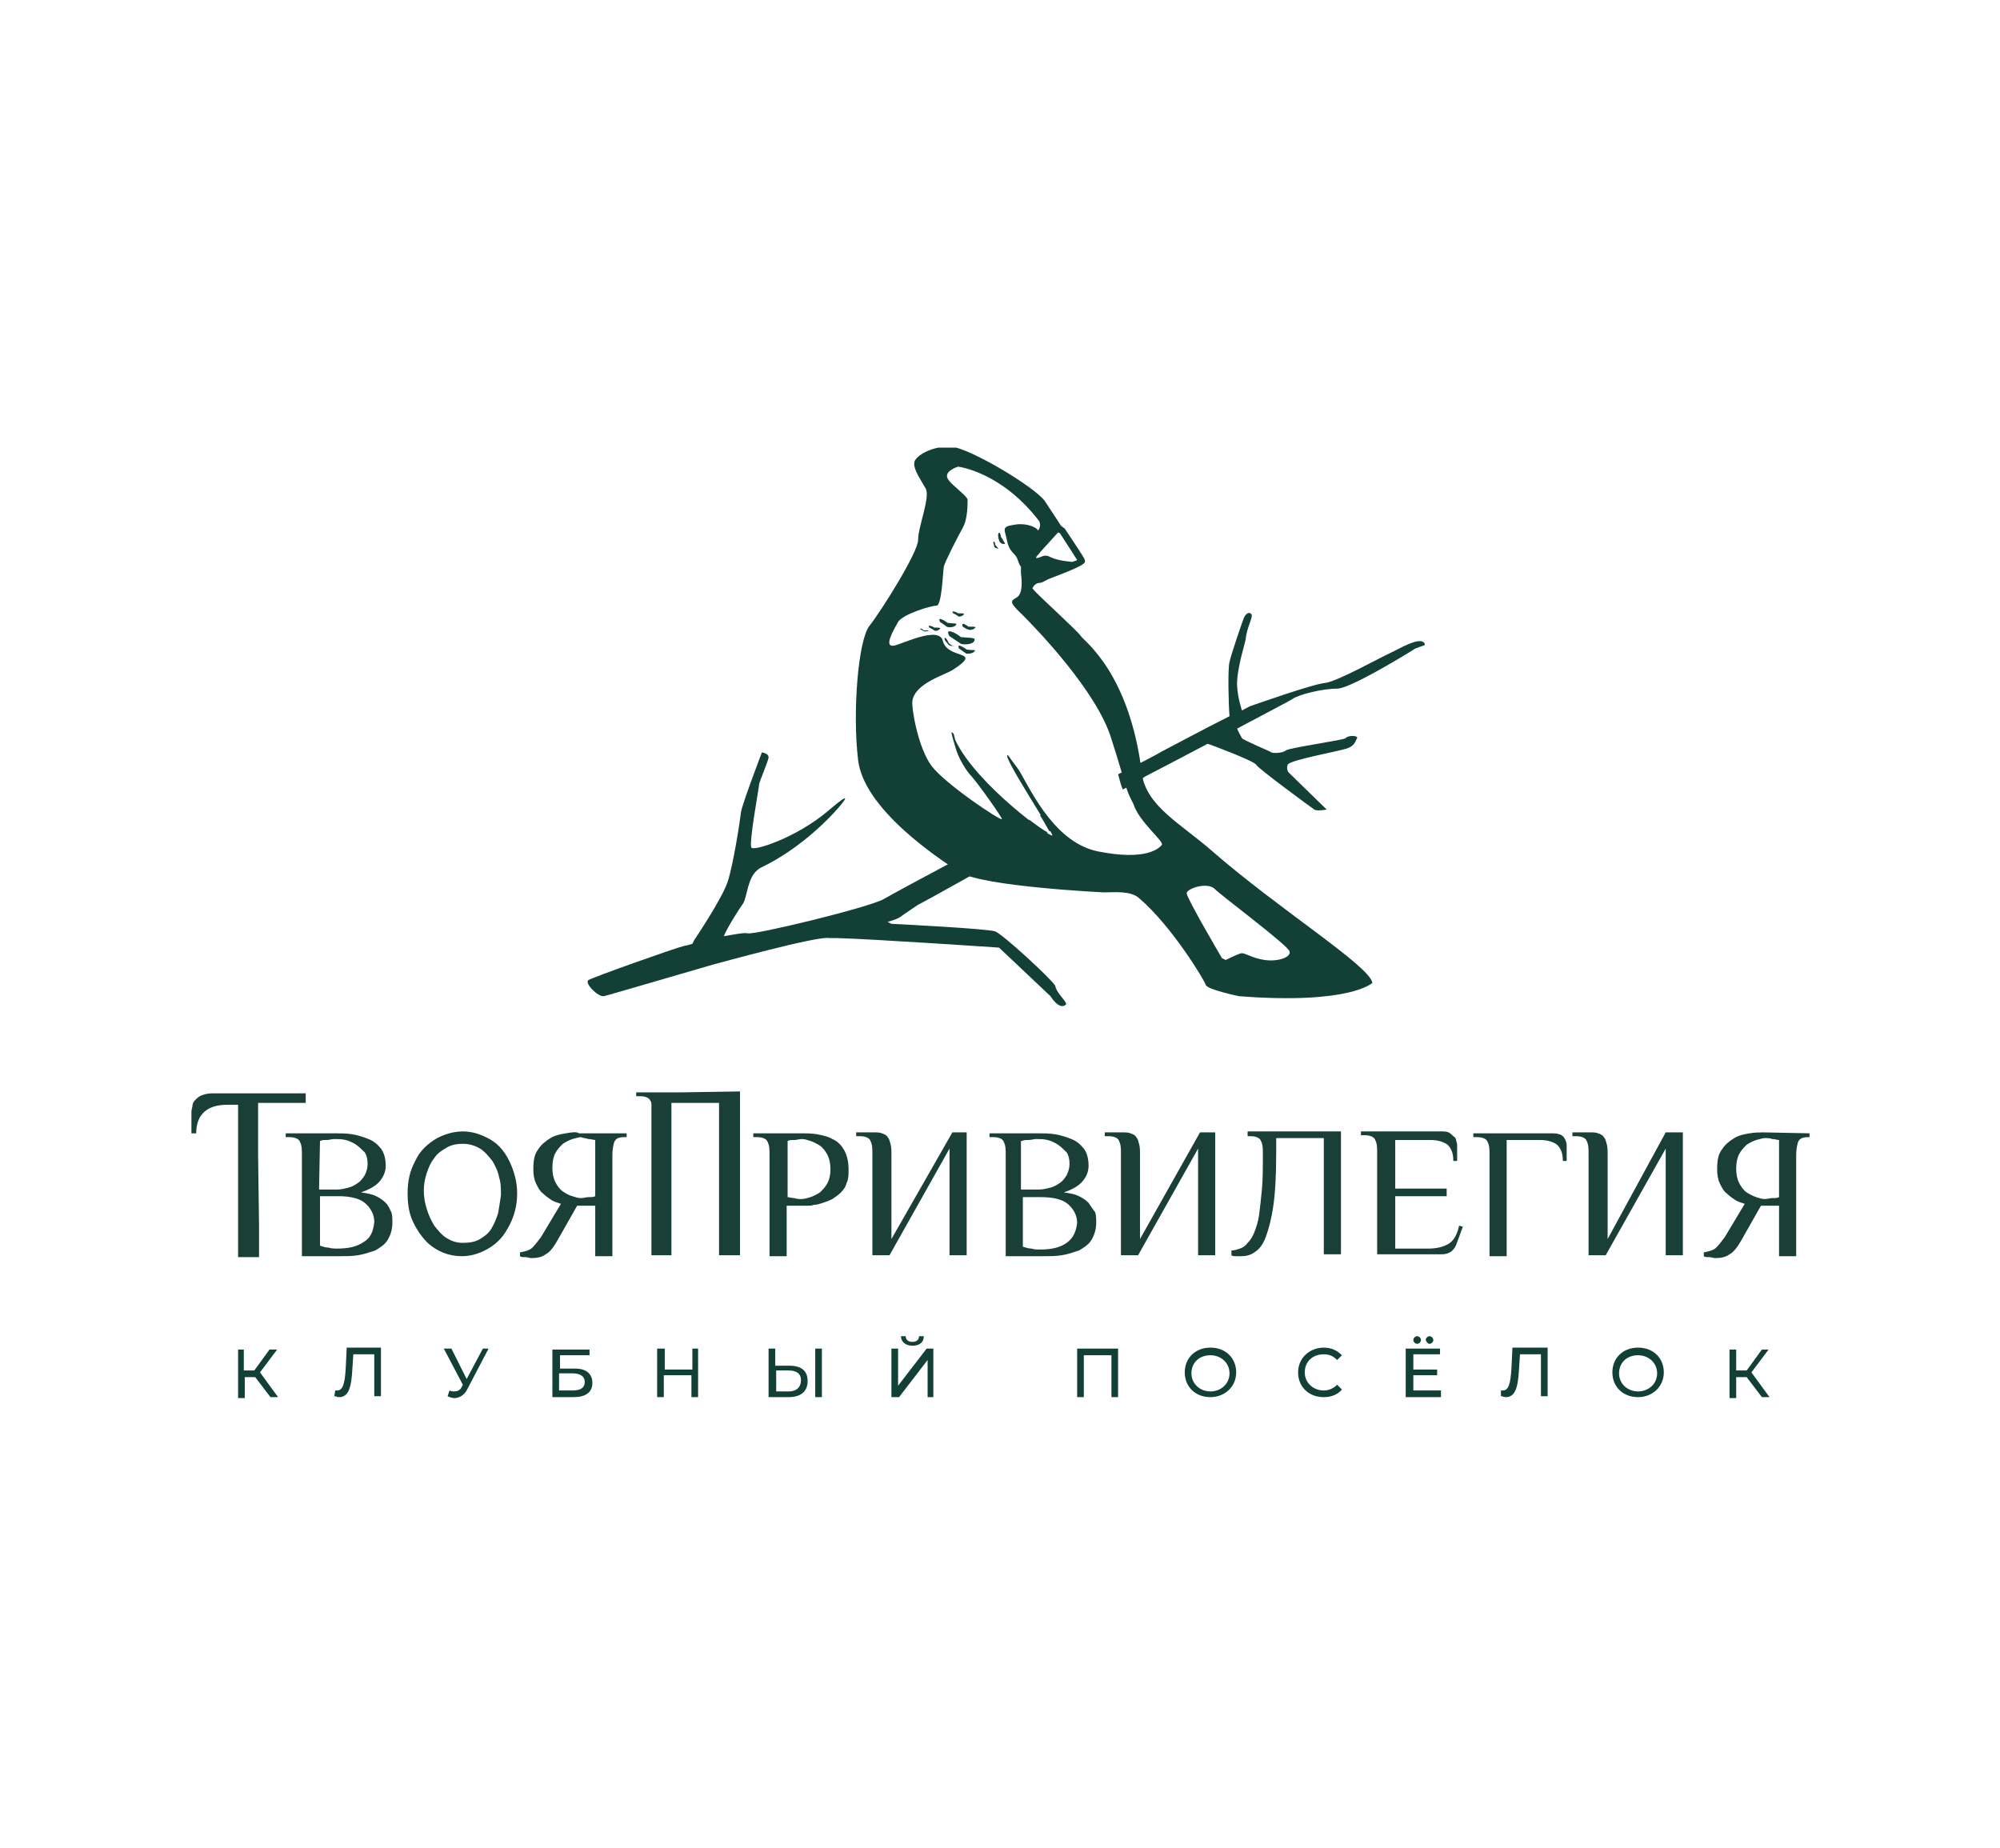
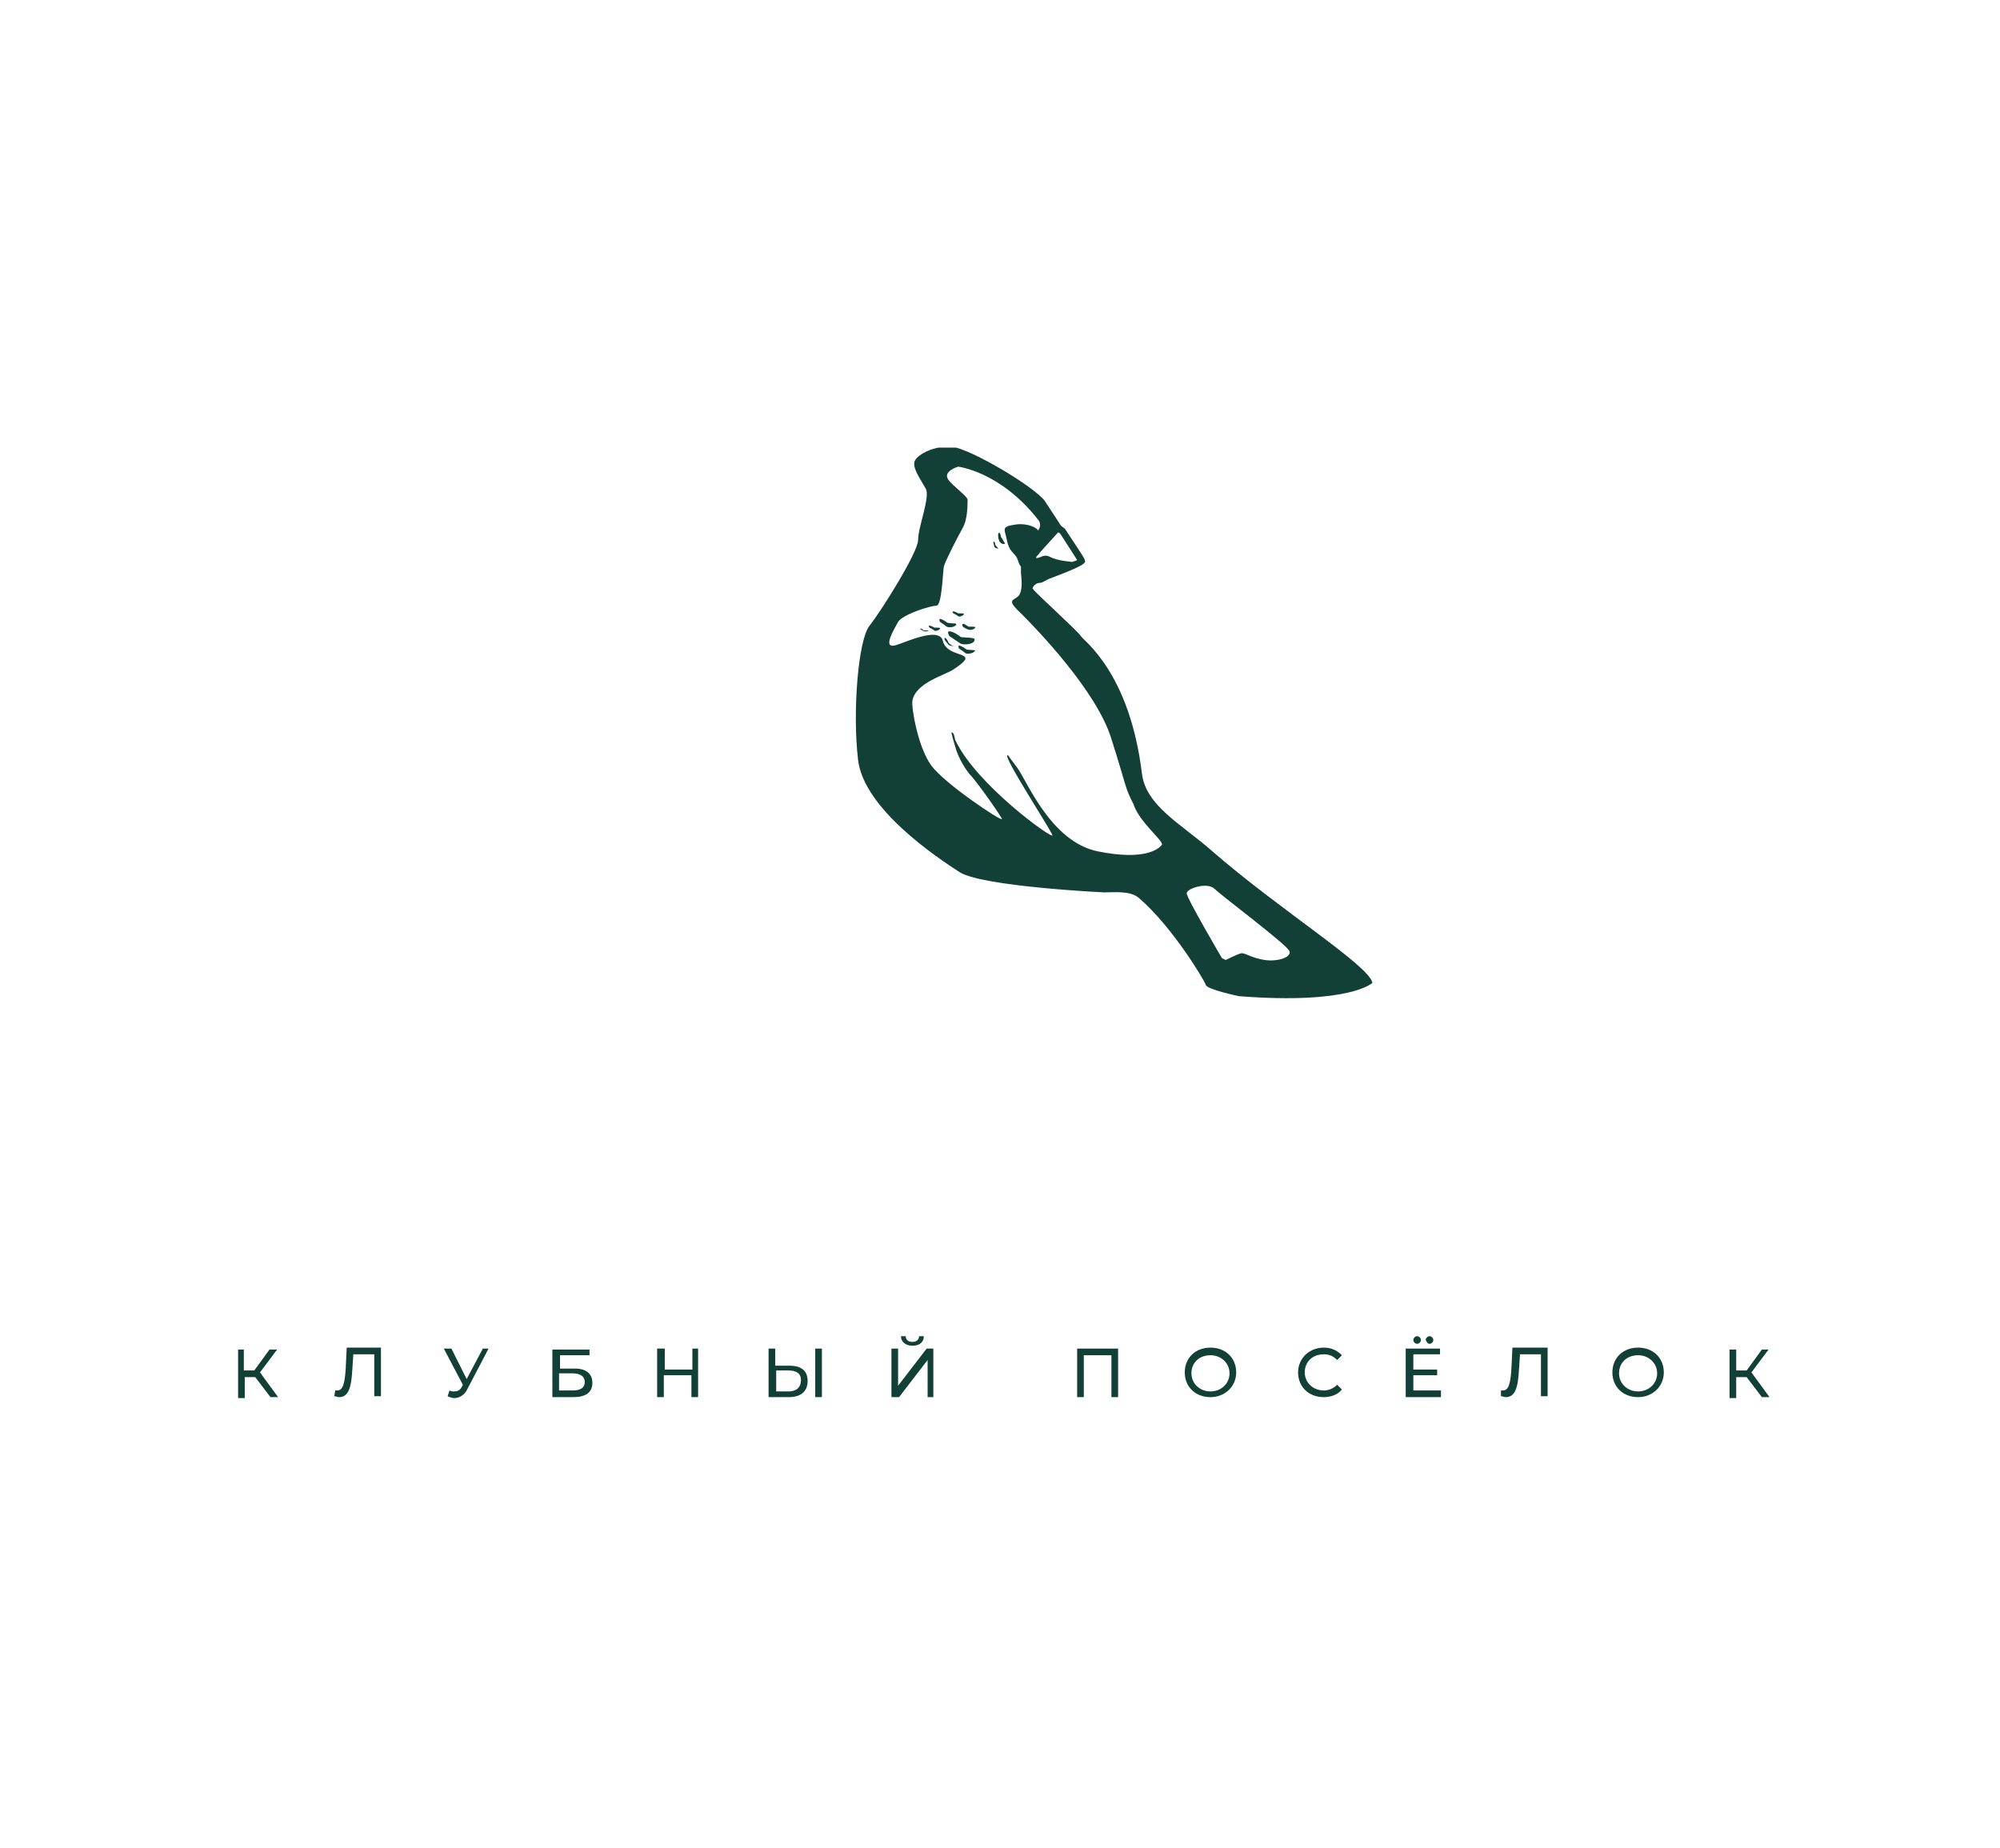
<svg xmlns="http://www.w3.org/2000/svg" xmlns:xlink="http://www.w3.org/1999/xlink" id="Слой_1" x="0px" y="0px" viewBox="0 0 210 194" style="enable-background:new 0 0 210 194;" xml:space="preserve">
  <style type="text/css"> .st0{fill:#FFFFFF;} .st1{clip-path:url(#SVGID_2_);} .st2{fill:#123F36;} .st3{fill:#193F37;} </style>
  <rect class="st0" width="210" height="194" />
  <g>
    <defs>
      <rect id="SVGID_1_" x="20" y="47" width="170" height="100" />
    </defs>
    <clipPath id="SVGID_2_">
      <use xlink:href="#SVGID_1_" style="overflow:visible;" />
    </clipPath>
    <g class="st1">
      <path class="st2" d="M28.4,146.7h0.8l-1.9-2.6l1.8-2.4h-0.8l-1.6,2.2h-1.1v-2.2H25v5.1h0.7v-2.2h1.1L28.4,146.7z M36.4,141.6 l-0.1,2.1c-0.1,1.6-0.3,2.3-0.9,2.3c-0.1,0-0.1,0-0.2,0l-0.1,0.6c0.2,0,0.3,0.1,0.5,0.1c1,0,1.3-1,1.4-3l0.1-1.5h2.2v4.4H40v-5.1 H36.4z M50.7,141.6l-1.7,3.2l-1.6-3.2h-0.8l2,3.8l-0.1,0.2c-0.2,0.4-0.5,0.5-0.8,0.5c-0.2,0-0.3,0-0.5-0.1l-0.2,0.6 c0.2,0.1,0.5,0.2,0.7,0.2c0.5,0,1.1-0.3,1.4-1l2.2-4.2H50.7z M58,146.7h2.2c1.3,0,2-0.5,2-1.5c0-0.9-0.6-1.5-1.8-1.5h-1.6v-1.4 h3.1v-0.6H58V146.7z M58.7,146.1v-1.9h1.4c0.8,0,1.3,0.3,1.3,0.9c0,0.6-0.4,0.9-1.3,0.9H58.7z M72.7,141.6v2.2h-2.9v-2.2H69v5.1 h0.7v-2.3h2.9v2.3h0.7v-5.1H72.7z M82.9,143.4h-1.5v-1.8h-0.7v5.1h2.1c1.3,0,2-0.6,2-1.7C84.8,143.9,84.1,143.4,82.9,143.4z M85.6,146.7h0.7v-5.1h-0.7V146.7z M82.8,146.1h-1.3v-2.2h1.3c0.8,0,1.3,0.3,1.3,1C84.1,145.7,83.6,146.1,82.8,146.1z M95.8,141.3 c0.8,0,1.2-0.4,1.2-1h-0.5c0,0.4-0.3,0.6-0.7,0.6c-0.4,0-0.7-0.2-0.7-0.6h-0.5C94.6,140.9,95.1,141.3,95.8,141.3z M93.7,146.7h0.7 l3-3.9v3.9H98v-5.1h-0.7l-3,3.9v-3.9h-0.7V146.7z M113.1,141.6v5.1h0.7v-4.4h2.9v4.4h0.7v-5.1H113.1z M127.1,146.7 c1.5,0,2.7-1.1,2.7-2.6c0-1.5-1.1-2.6-2.7-2.6c-1.6,0-2.7,1.1-2.7,2.6C124.4,145.6,125.5,146.7,127.1,146.7z M127.1,146.1 c-1.1,0-2-0.8-2-1.9s0.8-1.9,2-1.9c1.1,0,2,0.8,2,1.9S128.2,146.1,127.1,146.1z M139,146.7c0.8,0,1.5-0.3,1.9-0.8l-0.5-0.5 c-0.4,0.4-0.9,0.6-1.4,0.6c-1.1,0-2-0.8-2-1.9s0.8-1.9,2-1.9c0.6,0,1,0.2,1.4,0.6l0.5-0.5c-0.5-0.5-1.1-0.8-1.9-0.8 c-1.5,0-2.7,1.1-2.7,2.6C136.3,145.6,137.4,146.7,139,146.7z M148.8,141.1c0.2,0,0.4-0.2,0.4-0.4c0-0.2-0.2-0.4-0.4-0.4 s-0.4,0.2-0.4,0.4C148.4,140.9,148.6,141.1,148.8,141.1z M150.1,141.1c0.2,0,0.4-0.2,0.4-0.4c0-0.2-0.2-0.4-0.4-0.4 s-0.4,0.2-0.4,0.4C149.8,140.9,149.9,141.1,150.1,141.1z M148.4,146v-1.6h2.5v-0.6h-2.5v-1.6h2.8v-0.6h-3.6v5.1h3.7V146H148.4z M158.8,141.6l-0.1,2.1c-0.1,1.6-0.3,2.3-0.9,2.3c-0.1,0-0.1,0-0.2,0l0,0.6c0.2,0,0.3,0.1,0.5,0.1c1,0,1.3-1,1.4-3l0.1-1.5h2.2 v4.4h0.7v-5.1H158.8z M172,146.7c1.5,0,2.7-1.1,2.7-2.6c0-1.5-1.1-2.6-2.7-2.6c-1.6,0-2.7,1.1-2.7,2.6 C169.3,145.6,170.4,146.7,172,146.7z M172,146.1c-1.1,0-2-0.8-2-1.9s0.8-1.9,2-1.9c1.1,0,2,0.8,2,1.9S173.1,146.1,172,146.1z M185,146.7h0.8l-1.9-2.6l1.8-2.4H185l-1.6,2.2h-1.1v-2.2h-0.7v5.1h0.7v-2.2h1.1L185,146.7z" />
-       <path class="st3" d="M51.4,119.6c-0.9-0.5-1.8-0.8-2.8-0.8c-1,0-1.9,0.3-2.7,0.7c-1,0.6-1.8,1.3-2.3,2.4c-0.6,1.1-0.8,2.2-0.8,3.4 c0,0.9,0.1,1.8,0.4,2.6c0.4,1,1,1.9,1.7,2.6c1,0.9,2.2,1.4,3.6,1.4c0.8,0,1.6-0.2,2.4-0.6c1-0.5,1.8-1.2,2.4-2.3 c0.7-1.2,1-2.4,1-3.7c0-1-0.2-1.9-0.6-2.9C53.2,121.2,52.5,120.2,51.4,119.6z M52.3,127.4c-0.2,0.6-0.4,1.1-0.7,1.6 c-0.3,0.5-0.7,0.8-1.2,1.1c-0.5,0.3-1.1,0.4-1.8,0.4c-0.7,0-1.2-0.2-1.7-0.5c-0.5-0.3-0.9-0.8-1.3-1.3c-0.3-0.5-0.6-1.1-0.8-1.8 c-0.2-0.6-0.3-1.3-0.3-1.9c0-0.6,0.1-1.2,0.3-1.8c0.2-0.6,0.4-1.1,0.8-1.6c0.3-0.5,0.8-0.8,1.3-1.1c0.5-0.3,1.1-0.4,1.7-0.4 c0.7,0,1.3,0.2,1.8,0.5c0.5,0.3,0.9,0.8,1.3,1.3c0.3,0.5,0.6,1.1,0.7,1.7c0.2,0.6,0.2,1.2,0.2,1.9 C52.5,126.2,52.4,126.8,52.3,127.4z M87.4,119.6c-0.5-0.3-1.1-0.4-1.6-0.5c-0.6-0.1-1.1-0.1-1.5-0.1h-5.2v0.4h0.4 c0.6,0,1,0.2,1.1,0.5c0.2,0.4,0.2,0.8,0.2,1.4v10.6h1.8v-5.3h2.2c0.2,0,0.4,0,0.7-0.1c0.3,0,0.6-0.1,0.9-0.2 c0.3-0.1,0.6-0.2,1-0.4c0.3-0.2,0.6-0.4,0.9-0.7c0.3-0.3,0.5-0.6,0.6-1c0.2-0.4,0.2-0.9,0.2-1.4c0-0.9-0.2-1.6-0.5-2.1 C88.3,120.2,87.9,119.8,87.4,119.6z M86.9,124.2c-0.2,0.4-0.5,0.7-0.8,1c-0.3,0.2-0.7,0.4-1,0.5c-0.3,0.1-0.7,0.2-0.9,0.2 c-0.3,0-0.5,0-0.8-0.1c-0.3,0-0.5-0.1-0.7-0.1v-5.9c0.2-0.1,0.4-0.1,0.7-0.1c0.3,0,0.5-0.1,0.8-0.1c0.3,0,0.6,0.1,0.9,0.2 c0.3,0.1,0.7,0.3,1,0.5c0.3,0.2,0.6,0.6,0.8,1c0.2,0.4,0.3,0.9,0.3,1.5C87.2,123.3,87.1,123.8,86.9,124.2z M93.6,130.1v-8.8 c0-0.5,0-0.9-0.1-1.2c-0.1-0.3-0.1-0.5-0.3-0.7c-0.1-0.2-0.3-0.3-0.6-0.4c-0.2-0.1-0.5-0.1-0.9-0.1h-1.8v0.4h0.4 c0.6,0,1,0.2,1.1,0.5c0.2,0.4,0.2,0.8,0.2,1.4v10.6h1.8l6.3-11.2v11.2h1.8v-12.9H100L93.6,130.1z M114.3,126.3 c-0.3-0.3-0.6-0.5-1-0.7c-0.4-0.2-0.9-0.3-1.6-0.4c0.9-0.3,1.6-0.7,2-1.2c0.4-0.5,0.6-1,0.6-1.6c0-0.8-0.2-1.4-0.5-1.8 c-0.4-0.5-0.8-0.8-1.3-1c-0.5-0.2-1.1-0.4-1.7-0.5c-0.6-0.1-1.2-0.1-1.7-0.1h-5.2v0.4h0.4c0.6,0,1,0.2,1.1,0.5 c0.2,0.4,0.2,0.8,0.2,1.4v10.6h4c0.6,0,1.3,0,1.9-0.1c0.6-0.1,1.2-0.3,1.8-0.5c0.5-0.3,1-0.6,1.3-1.1c0.3-0.5,0.5-1.1,0.5-1.8 c0-0.4,0-0.8-0.1-1.1C114.7,126.9,114.5,126.6,114.3,126.3z M107.3,119.8c0.2-0.1,0.4-0.1,0.7-0.1c0.3,0,0.5-0.1,0.8-0.1 c0.4,0,0.8,0,1.2,0.1c0.4,0.1,0.8,0.3,1.1,0.5c0.3,0.2,0.6,0.5,0.9,0.8c0.2,0.3,0.3,0.7,0.3,1.2c0,0.4-0.1,0.8-0.3,1.2 c-0.2,0.3-0.4,0.6-0.7,0.8c-0.3,0.2-0.6,0.4-1,0.5c-0.4,0.1-0.8,0.2-1.2,0.2h-1.9V119.8z M112,130.5c-0.7,0.5-1.6,0.7-2.8,0.7 c-0.3,0-0.6,0-0.9-0.1c-0.3,0-0.6-0.1-0.9-0.2v-5.2h1.9c1.2,0,2.2,0.2,2.8,0.7c0.6,0.5,1,1.2,1,2C113,129.3,112.7,130,112,130.5z M40.5,126.3c-0.3-0.3-0.6-0.5-1-0.7c-0.4-0.2-0.9-0.3-1.6-0.4c0.9-0.3,1.6-0.7,2-1.2c0.4-0.5,0.6-1,0.6-1.6 c0-0.8-0.2-1.4-0.5-1.8c-0.4-0.5-0.8-0.8-1.3-1c-0.5-0.2-1.1-0.4-1.7-0.5c-0.6-0.1-1.2-0.1-1.7-0.1H30v0.4h0.4 c0.6,0,1,0.2,1.1,0.5c0.2,0.4,0.2,0.8,0.2,1.4v10.6h4c0.6,0,1.3,0,1.9-0.1c0.6-0.1,1.2-0.3,1.8-0.5c0.5-0.3,1-0.6,1.3-1.1 c0.3-0.5,0.5-1.1,0.5-1.8c0-0.4,0-0.8-0.1-1.1C40.9,126.9,40.8,126.6,40.5,126.3z M33.6,119.8c0.2-0.1,0.4-0.1,0.7-0.1 c0.3,0,0.5-0.1,0.8-0.1c0.4,0,0.8,0,1.2,0.1c0.4,0.1,0.8,0.3,1.1,0.5c0.3,0.2,0.6,0.5,0.9,0.8c0.2,0.3,0.3,0.7,0.3,1.2 c0,0.4-0.1,0.8-0.3,1.2c-0.2,0.3-0.4,0.6-0.7,0.8c-0.3,0.2-0.6,0.4-1,0.5c-0.4,0.1-0.8,0.2-1.2,0.2h-1.9L33.6,119.8L33.6,119.8z M38.2,130.4c-0.7,0.5-1.6,0.7-2.8,0.7c-0.3,0-0.6,0-0.9-0.1c-0.3,0-0.6-0.1-0.9-0.2v-5.2h1.9c1.2,0,2.2,0.2,2.8,0.7 c0.6,0.5,1,1.2,1,2C39.2,129.3,38.9,130,38.2,130.4z M71.5,114.7h-4.7v0.4h0.4c0.6,0,1,0.2,1.1,0.5c0.1,0.1,0.1,0.3,0.1,0.4v15.8 h2.1v-16h5v16h2.2v-17.2L71.5,114.7z M119.7,130.1v-8.8c0-0.5,0-0.9-0.1-1.2c-0.1-0.3-0.1-0.5-0.3-0.7c-0.1-0.2-0.3-0.3-0.6-0.4 c-0.2-0.1-0.5-0.1-0.9-0.1h-1.8v0.4h0.4c0.6,0,1,0.2,1.1,0.5c0.2,0.4,0.2,0.8,0.2,1.4v10.6h1.8l6.3-11.2v11.2h1.8v-12.9H126 L119.7,130.1z M131.1,119.3h0.2c0.6,0,1,0.2,1.1,0.5c0.2,0.4,0.2,0.8,0.2,1.4c0,1.4,0,2.7-0.1,3.7c-0.1,1.1-0.2,1.9-0.3,2.7 c-0.1,0.7-0.3,1.3-0.5,1.8c-0.2,0.5-0.4,0.8-0.7,1.1c-0.2,0.3-0.5,0.5-0.8,0.6c-0.3,0.1-0.6,0.2-0.9,0.2v0.5 c0.1,0.1,0.3,0.1,0.5,0.1c0.2,0,0.4,0,0.5,0c0.5,0,1-0.1,1.4-0.4c0.5-0.3,0.9-0.8,1.2-1.6c0.3-0.8,0.6-1.9,0.8-3.3 c0.2-1.4,0.3-3.2,0.3-5.5v-1.6h5v12.2h1.8v-12.9h-9.8V119.3L131.1,119.3z M152.1,130.6c-0.5,0.3-1.2,0.5-2.1,0.5h-3.5v-5.5h5.4 v-0.8h-5.4v-5.1h3.7c0.8,0,1.4,0.2,1.8,0.5c0.4,0.4,0.6,0.9,0.6,1.7h0.4v-1.5c0-0.2,0-0.4-0.1-0.6c0-0.2-0.1-0.4-0.3-0.5 c-0.1-0.1-0.3-0.3-0.5-0.4c-0.2-0.1-0.5-0.1-0.8-0.1h-8.4v0.4h0.4c0.6,0,1,0.2,1.1,0.5c0.2,0.4,0.2,0.8,0.2,1.4v10.6h6.8 c0.4,0,0.7-0.1,1-0.3c0.2-0.2,0.4-0.4,0.5-0.7l0.7-1.9l-0.4-0.1C153,129.7,152.6,130.3,152.1,130.6z M164.2,119.4 c-0.1-0.1-0.3-0.3-0.5-0.3c-0.2-0.1-0.5-0.1-0.8-0.1h-8.2v0.4h0.4c0.6,0,1,0.2,1.1,0.5c0.2,0.4,0.2,0.8,0.2,1.4v10.6h1.8v-12.2 h3.5c0.8,0,1.4,0.2,1.8,0.5c0.4,0.4,0.6,0.9,0.6,1.7h0.4v-1.5c0-0.2,0-0.4-0.1-0.6C164.4,119.7,164.3,119.6,164.2,119.4z M27.1,121.3v-5.5l5,0v-1l-9.8,0c-0.5,0-0.8,0.1-1.1,0.2c-0.3,0.1-0.5,0.3-0.7,0.5c-0.2,0.2-0.3,0.4-0.3,0.7 c-0.1,0.3-0.1,0.5-0.1,0.8v2h0.5c0-1,0.3-1.8,0.9-2.3c0.6-0.5,1.4-0.7,2.4-0.7l1.1,0l0,5.5v0.1l0,5.1l0,0v5.3h2.2V129 c0-0.1,0-0.2,0-0.3L27.1,121.3z M168.8,130.1v-8.8c0-0.5,0-0.9-0.1-1.2c-0.1-0.3-0.1-0.5-0.3-0.7c-0.1-0.2-0.3-0.3-0.6-0.4 c-0.2-0.1-0.5-0.1-0.9-0.1h-1.8v0.4h0.4c0.6,0,1,0.2,1.1,0.5c0.2,0.4,0.2,0.8,0.2,1.4v10.6h1.8l6.3-11.2v11.2h1.8v-12.9h-1.8 L168.8,130.1z M185.2,118.9c-0.4,0-0.9,0-1.5,0.1c-0.6,0.1-1.1,0.2-1.6,0.5c-0.5,0.3-1,0.7-1.3,1.2c-0.4,0.5-0.5,1.2-0.5,2.1 c0,0.6,0.1,1.1,0.3,1.5c0.2,0.4,0.4,0.8,0.7,1c0.3,0.3,0.6,0.5,0.9,0.7c0.3,0.2,0.7,0.3,1,0.4l-2.1,3.5c-0.3,0.4-0.6,0.8-0.9,1.1 c-0.3,0.3-0.8,0.4-1.3,0.5v0.4c0.1,0.1,0.3,0.1,0.6,0.1c0.2,0,0.4,0.1,0.6,0.1c0.6,0,1.1-0.1,1.5-0.4c0.4-0.2,0.8-0.7,1.2-1.4 l2.1-3.7h1.9v5.3h1.8v-10.6c0-0.6,0.1-1.1,0.2-1.4c0.2-0.4,0.5-0.5,1.1-0.5h0.2v-0.4L185.2,118.9L185.2,118.9z M186.8,125.7 c-0.2,0.1-0.4,0.1-0.7,0.1c-0.3,0-0.5,0.1-0.8,0.1c-0.3,0-0.6-0.1-0.9-0.2c-0.3-0.1-0.7-0.3-1-0.5c-0.3-0.2-0.6-0.6-0.8-1 c-0.2-0.4-0.3-0.9-0.3-1.5s0.1-1.1,0.3-1.5c0.2-0.4,0.5-0.7,0.8-1c0.3-0.2,0.7-0.4,1-0.5c0.4-0.1,0.7-0.2,0.9-0.2 c0.3,0,0.5,0,0.8,0.1c0.3,0,0.5,0.1,0.7,0.1V125.7z M59.4,119c-0.6,0.1-1.1,0.2-1.6,0.5c-0.5,0.3-1,0.7-1.3,1.2 c-0.4,0.5-0.5,1.2-0.5,2.1c0,0.6,0.1,1.1,0.3,1.5c0.2,0.4,0.4,0.8,0.7,1c0.3,0.3,0.6,0.5,0.9,0.7c0.3,0.2,0.7,0.3,1,0.4l-2.1,3.5 c-0.3,0.4-0.6,0.8-0.9,1.1c-0.3,0.3-0.8,0.4-1.3,0.5v0.4c0.1,0.1,0.3,0.1,0.6,0.1c0.2,0,0.4,0.1,0.6,0.1c0.6,0,1.1-0.1,1.5-0.4 c0.4-0.2,0.8-0.7,1.2-1.4l2.1-3.7h1.9v5.3h1.8v-10.6c0-0.6,0.1-1.1,0.2-1.4c0.2-0.4,0.5-0.5,1.1-0.5h0.2v-0.4h-5 C60.5,118.8,60,118.9,59.4,119z M61.8,119.6c0.3,0,0.5,0.1,0.7,0.1v5.9c-0.2,0.1-0.4,0.1-0.7,0.1c-0.3,0-0.5,0.1-0.8,0.1 c-0.3,0-0.6-0.1-0.9-0.2c-0.4-0.1-0.7-0.3-1-0.5c-0.3-0.2-0.6-0.6-0.8-1c-0.2-0.4-0.3-0.9-0.3-1.5s0.1-1.1,0.3-1.5 c0.2-0.4,0.5-0.7,0.8-1c0.3-0.2,0.7-0.4,1-0.5c0.4-0.1,0.7-0.2,0.9-0.2C61.2,119.5,61.5,119.5,61.8,119.6z" />
      <path class="st2" d="M100.9,66.9c0,0-0.6-0.5-1.1-0.6c-0.5-0.1-0.1,0.5-0.1,0.5s0.9,0.6,1.2,0.8c0.3,0.1,1.2,0.1,1.4-0.3 C102.5,66.9,101.9,67,100.9,66.9z M101.5,68.2c0,0-0.4-0.3-0.7-0.4c-0.3-0.1-0.1,0.3-0.1,0.3s0.6,0.4,0.7,0.5 c0.2,0.1,0.8,0,0.9-0.2C102.6,68.2,102.1,68.3,101.5,68.2z M100.4,65.6c0.1-0.2-0.3-0.1-0.9-0.2c0,0-0.4-0.3-0.7-0.4 c-0.3-0.1-0.1,0.3-0.1,0.3s0.6,0.4,0.7,0.5C99.6,65.9,100.2,65.9,100.4,65.6z M99.6,67.5c0,0-0.1-0.3-0.3-0.5 c-0.2-0.1-0.1,0.2-0.1,0.2s0.3,0.4,0.4,0.5c0.1,0.1,0.5,0.2,0.7,0.1C100.2,67.9,99.9,67.8,99.6,67.5z M101.1,65.8 c0,0,0.4,0.3,0.6,0.3c0.1,0.1,0.6,0,0.7-0.2c0.1-0.1-0.2-0.1-0.7-0.1c0,0-0.3-0.2-0.5-0.3C100.9,65.5,101.1,65.8,101.1,65.8z M97,66.2c0,0-0.2-0.2-0.3-0.2c-0.2,0,0,0.1,0,0.1s0.3,0.2,0.4,0.2c0.1,0,0.4,0,0.4-0.1C97.5,66.2,97.3,66.2,97,66.2z M100.6,64.7 c0.1,0.1,0.5,0,0.6-0.2c0.1-0.1-0.2-0.1-0.6-0.1c0,0-0.3-0.2-0.5-0.2c-0.2,0,0,0.2,0,0.2S100.5,64.6,100.6,64.7z M97.6,65.7 c-0.2,0,0,0.2,0,0.2s0.4,0.2,0.5,0.3c0.1,0.1,0.5,0,0.6-0.2c0.1-0.1-0.2-0.1-0.6-0.1C98.1,65.9,97.8,65.7,97.6,65.7z M105,56 c-0.1-0.2-0.2,0.1-0.2,0.1s0,0.5,0.1,0.6c0,0.2,0.3,0.5,0.6,0.4c0.1,0-0.1-0.2-0.3-0.6C105.1,56.5,105.1,56.2,105,56z M127.2,89.3 c-3.2-2.8-6.9-4.7-7.3-8.1c-1.3-10.6-6.1-13.9-6.4-14.4c-0.3-0.5-4.4-4.2-5-4.9c0,0,0-0.1-0.1-0.1c0.1-0.3,0.4-0.6,0.8-0.6 c0.2,0,0.5-0.2,0.9-0.4c4-1.5,3.9-1.7,3.8-2c0-0.1-0.1-0.3-2.1-3.3l-0.4-0.3c0,0-0.7-1.1-1.7-2.6c-1.1-1.5-7.8-5.5-9.8-5.7 c-0.1,0-0.2,0-0.3,0h-0.3c-1.8,0.1-3.3,1.1-3.3,1.7c-0.1,0.7,0.7,1.8,1.2,2.7c0.5,0.9-0.8,4-0.8,5.4c0,1.3-3.9,7.5-5.1,9 c-1.2,1.5-1.8,9.1-1.2,14.1c0.6,5.1,8.2,10.2,10.7,11.8c2.5,1.5,15.1,2.1,15.1,2.1c1.1,0,2.8-0.2,3.7,0.6c3.5,3,6.9,8.7,7,9.1 c0.1,0.5,3.5,1.2,3.5,1.2c11.7,0.9,14-1.4,14-1.4C143.8,101.4,134.3,95.5,127.2,89.3z M111.1,55.9l0.2,0.1 c0.7,1.1,1.5,2.3,1.8,2.8c-0.1,0.1-0.3,0.1-0.5,0.2c0,0,0,0,0,0s-1.5-0.1-2.3-0.5c-0.7-0.4-1,0.1-1.5,0.1c0,0,0-0.1,0-0.1 c0.1-0.2,0.3-0.3,0.4-0.5L111.1,55.9z M122,88.7c-0.3,0.4-1.7,1.7-6.7,0.7c-5-1-7.5-7.5-8.5-8.8c-1-1.3-0.9-1.3-1-1.3 c-0.6,0,4.6,7.9,4.7,8.4c0.1,0.5-8-5.3-10.2-10c-0.1-0.3-0.1-0.8-0.4-0.8c0,0,0,0.2,0.4,1.5c0.3,1.2,1.2,2.6,1.7,3.1 c0.8,0.9,3.2,4.3,3.2,4.5c0,0.3-6-3.7-7.4-5.6c-1.4-1.9-2.1-6-2-6.8c0.3-1.9,3.4-2.7,4.3-3.3c3.2-2.1-0.6-1-1.1-3 c-0.4-1.7-4.6,0.5-5.2,0.5c-1,0.1,0-1.6,0.5-2.5c0.5-0.8,3.4-1.7,4-1.7c0.6,0.1,0.7-3.6,0.8-4.1c0.1-0.5,1.6-3.4,2-4.1 c0.4-0.7,0.5-1.9,0.5-2.9c0-0.4-1.6-1.5-2-2.1c-0.7-0.9,1-1.4,1-1.4s4.5,0.5,8.5,5.7c0,0,0.3,0.5-0.1,1c-0.3-0.5-1.6-0.8-2.5-0.6 c-1.4,0.2-1,0.5-0.8,1.5c0.3,1.6,0.9,1.3,1.2,2.3c0.1,0.3,0.2,0.5,0.3,0.6c0,0.3,0,0.6,0,0.7c0.1,0.8,0.2,2.1-0.4,2.5 c-0.6,0.4-1,0.4,0.5,1.8c1.5,1.5,7.9,8.1,9.4,13.1c1.6,5,1.4,5.1,2.3,6.8C119.6,86.3,122.2,88.3,122,88.7z M132.8,100.8 c-1.4-0.2-2.1-0.8-2.5-0.7c-0.4,0.1-1.6,0.7-1.6,0.7l-0.4-0.2c0,0-3.7-6.3-3.7-6.8c0-0.5,2.1-1.2,2.9-0.5c0.8,0.8,7.8,6,7.9,6.6 C135.6,100.5,134.2,101,132.8,100.8z M104.4,56.9c-0.1-0.1-0.1,0.1-0.1,0.1s0.1,0.3,0.1,0.4c0,0.1,0.3,0.2,0.4,0.2 c0.1,0-0.1-0.1-0.3-0.4C104.5,57.2,104.5,57,104.4,56.9z" />
-       <path class="st2" d="M104.5,97.8c-0.8-0.3-10.9-0.8-10.9-0.8l-0.4-0.2c0.7-0.2,1.2-0.4,1.3-0.5c0.4-0.3,1.9-1.3,1.9-1.3 c1-0.5,7.6-4.2,13.6-7.6c-0.4-0.2-1.1-0.7-1.9-1.3c-1.1,0.6-1.9,1-2,1.1c-0.6,0.4-11.8,6.3-13.3,7.2c-1.6,0.9-13.6,3.8-14.3,3.6 c-0.3-0.1-1.3,0.1-2.5,0.3c0.3-0.8,1.7-3,2-3.4c0.3-0.4,0.4-1.5,0.8-2.5c0.4-1,1.1-1.3,1.1-1.3c4.4-2.1,7.5-5.6,7.7-5.8 c0.2-0.2,2.8-3.1-0.6-0.2c-3.4,2.9-7.9,4.3-8.1,3.9c-0.3-0.4,0.8-6.3,0.8-6.6c0-0.3,1-2.5,1-2.9c0-0.4-0.7-0.5-0.7-0.5 s-2.1,5.5-2.2,6.3c-0.1,0.9-0.8,5.5-1.4,7.3c-0.6,1.8-3.5,6.1-3.5,6.1l-0.2,0.4c-0.4,0.1-0.6,0.2-0.8,0.2 c-1.2,0.3-9.6,3.3-10.1,3.6c-0.5,0.3,1,1.8,1.6,1.7c0.5-0.1,11-3.2,11.4-3.3c0.4-0.1,11.2-3.1,12.3-2.8c0.2,0,0.5,0,0.8,0 c3.8,0.1,17,1,17,1l5.4,5.1c0,0,0.9,1.5,1.6,0.9c0.3-0.2-1-1.2-1.1-2C110.4,102.8,105.3,98.1,104.5,97.8z M111,86.9 c-0.5-0.5-0.9-1-1.3-1.5c-0.2,0.1-0.3,0.2-0.5,0.2c0.5,0.8,0.8,1.4,1,1.7C110.5,87.2,110.7,87.1,111,86.9z M149.6,67.6 c-0.4-0.9-2.8,0.6-3.7,1c-0.9,0.4-5.4,2.9-6.7,3.1c-1.3,0.1-7.2,2.2-7.8,2.4c-0.1,0-0.4,0.2-1,0.5c-0.1-0.4-0.4-1.2-0.5-2.5 c-0.1-1.7,0.8-4.4,0.9-5c0.1-1.2,0.8-2.3,0.6-2.6c-0.2-0.3-0.6-0.1-0.8,0.4c-0.2,0.5-1.3,3.7-1.5,4.6c-0.2,0.7-0.1,4.6,0,5.7 c-2.6,1.3-6.5,3.4-7.1,3.7c-0.3,0.2-2.2,1.2-4.6,2.4c0.2,0.7,0.3,1.2,0.5,1.6c1.5-0.8,2.4-1.4,2.4-1.4s3.1-1.6,6.5-3.4 c0.1,0,4.9,1.8,5.1,2.2c0.2,0.4,5.8,4.5,6.1,4.7c0.3,0.2,1.3,0,1.3,0l-3.9-3.8c0,0-0.4-0.3-0.2-0.9c0.2-0.5,5.3-1.4,6.2-1.7 c0.9-0.3,0.9-0.8,1.1-1.1c0.1-0.3-1-0.3-1.2,0c-0.1,0.2-5.9,1-6.3,1.3c-0.3,0.3-1.4,0.3-1.5,0.2c-0.1-0.1-3-1.3-3.1-1.5 c-0.1-0.2-0.4-0.7-0.5-1c3-1.6,5.5-2.9,5.8-3.1c0.7-0.5,3.2-1.1,4.8-1.1c1.3-0.1,6.2-3,8.1-4.2C149.3,67.8,149.7,67.8,149.6,67.6z " />
    </g>
  </g>
</svg>